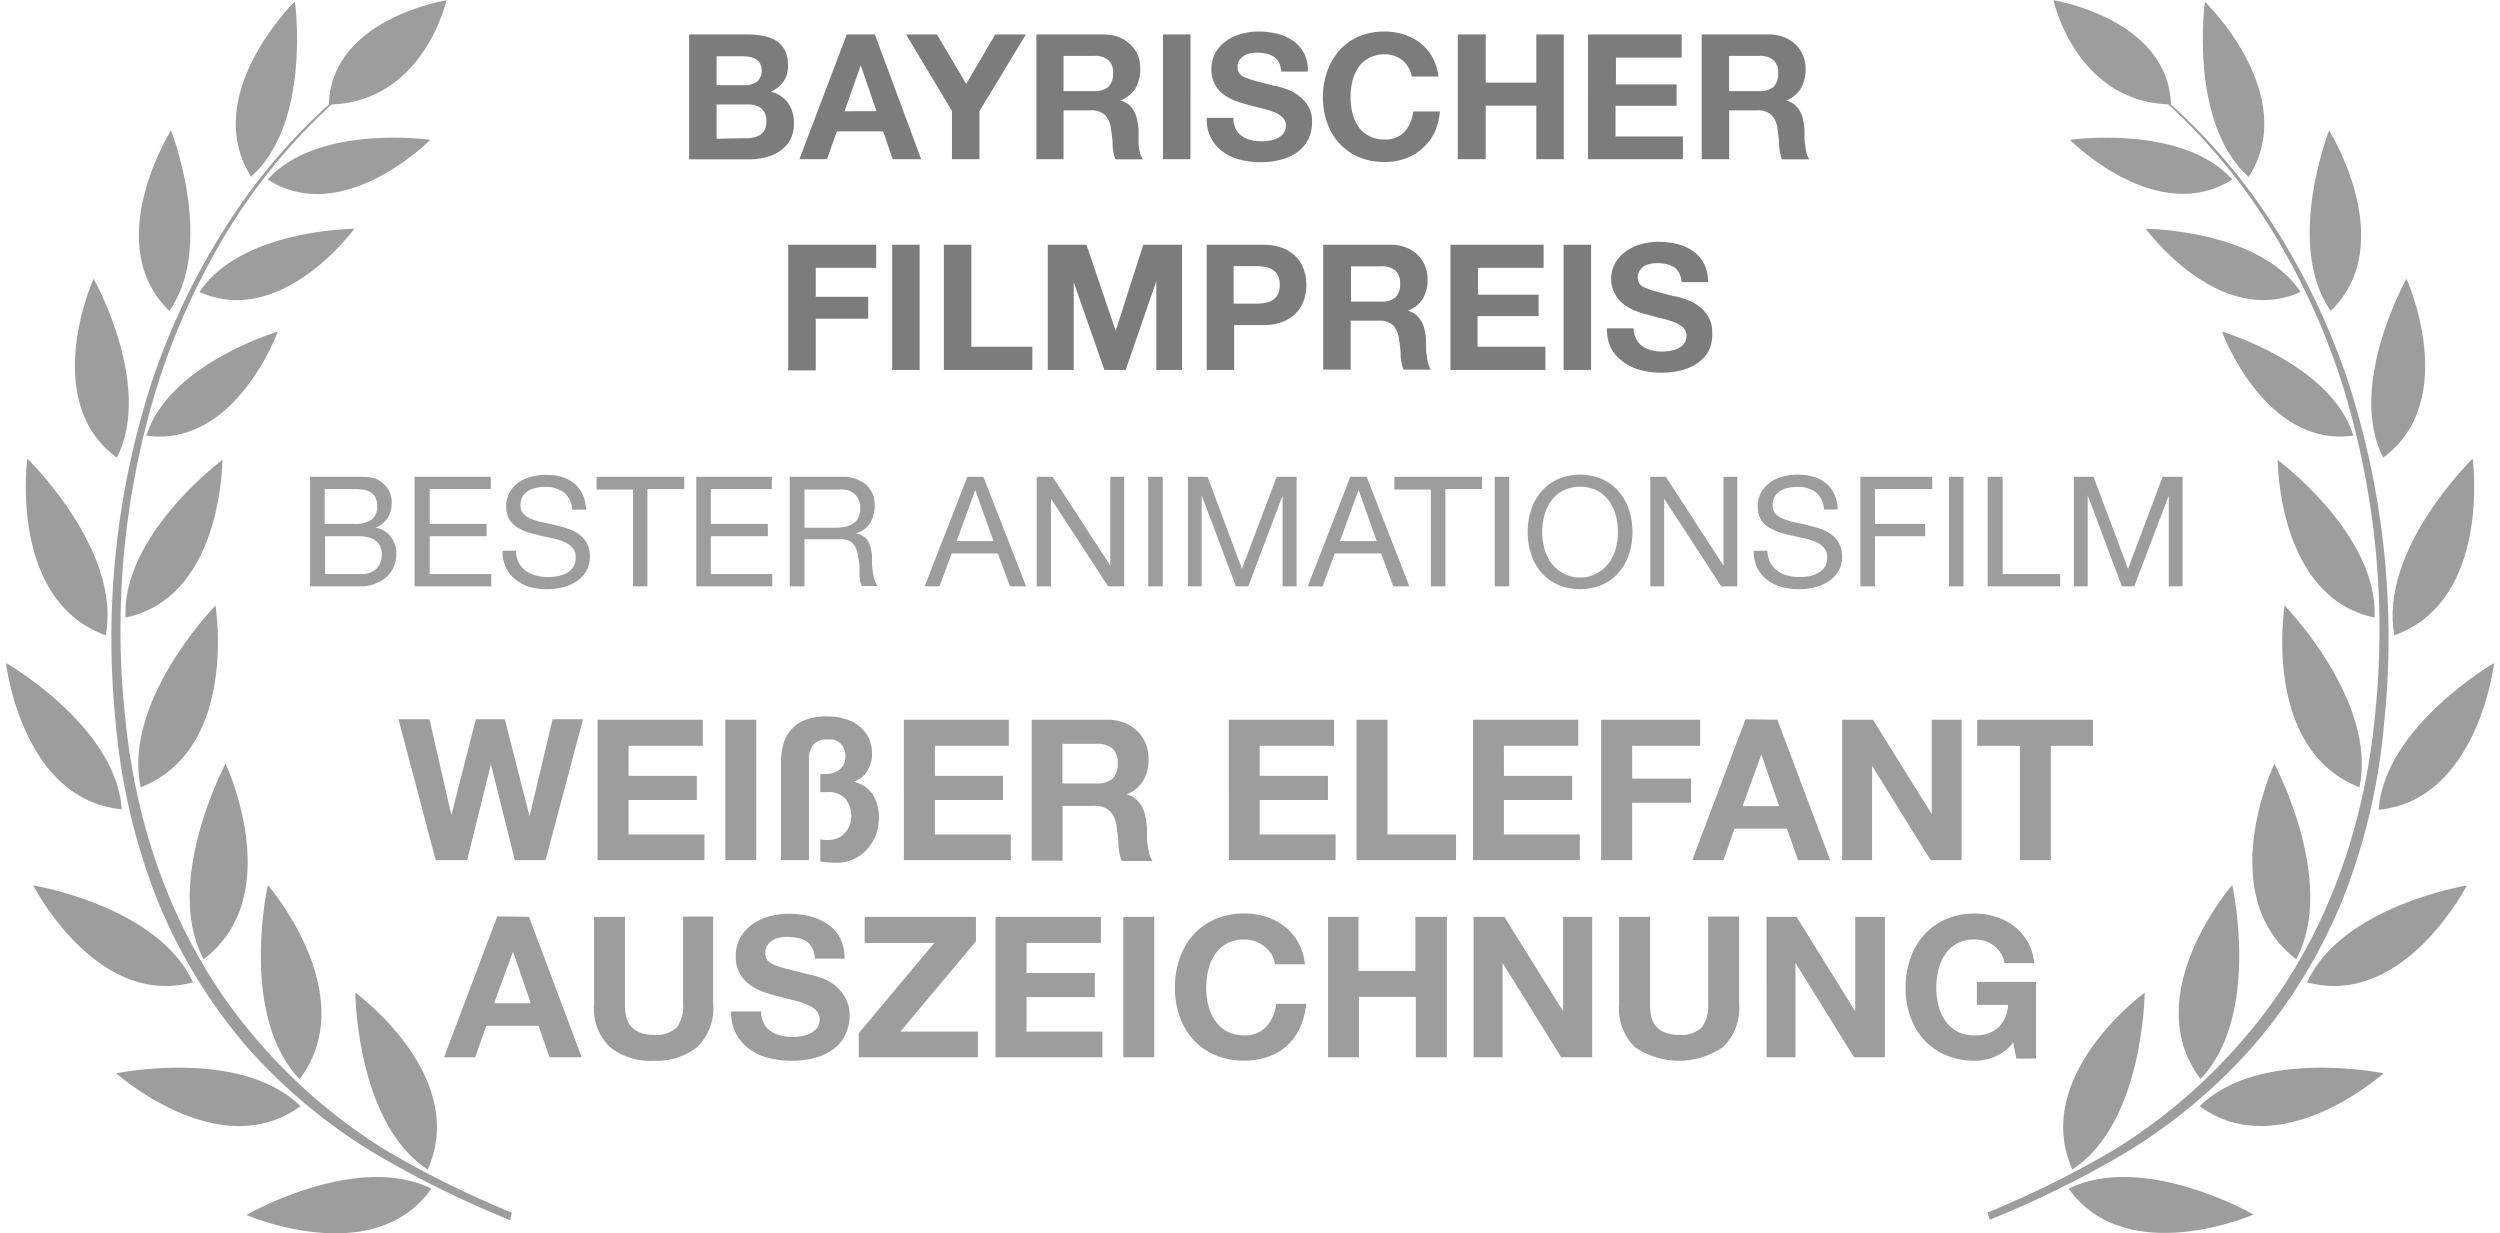
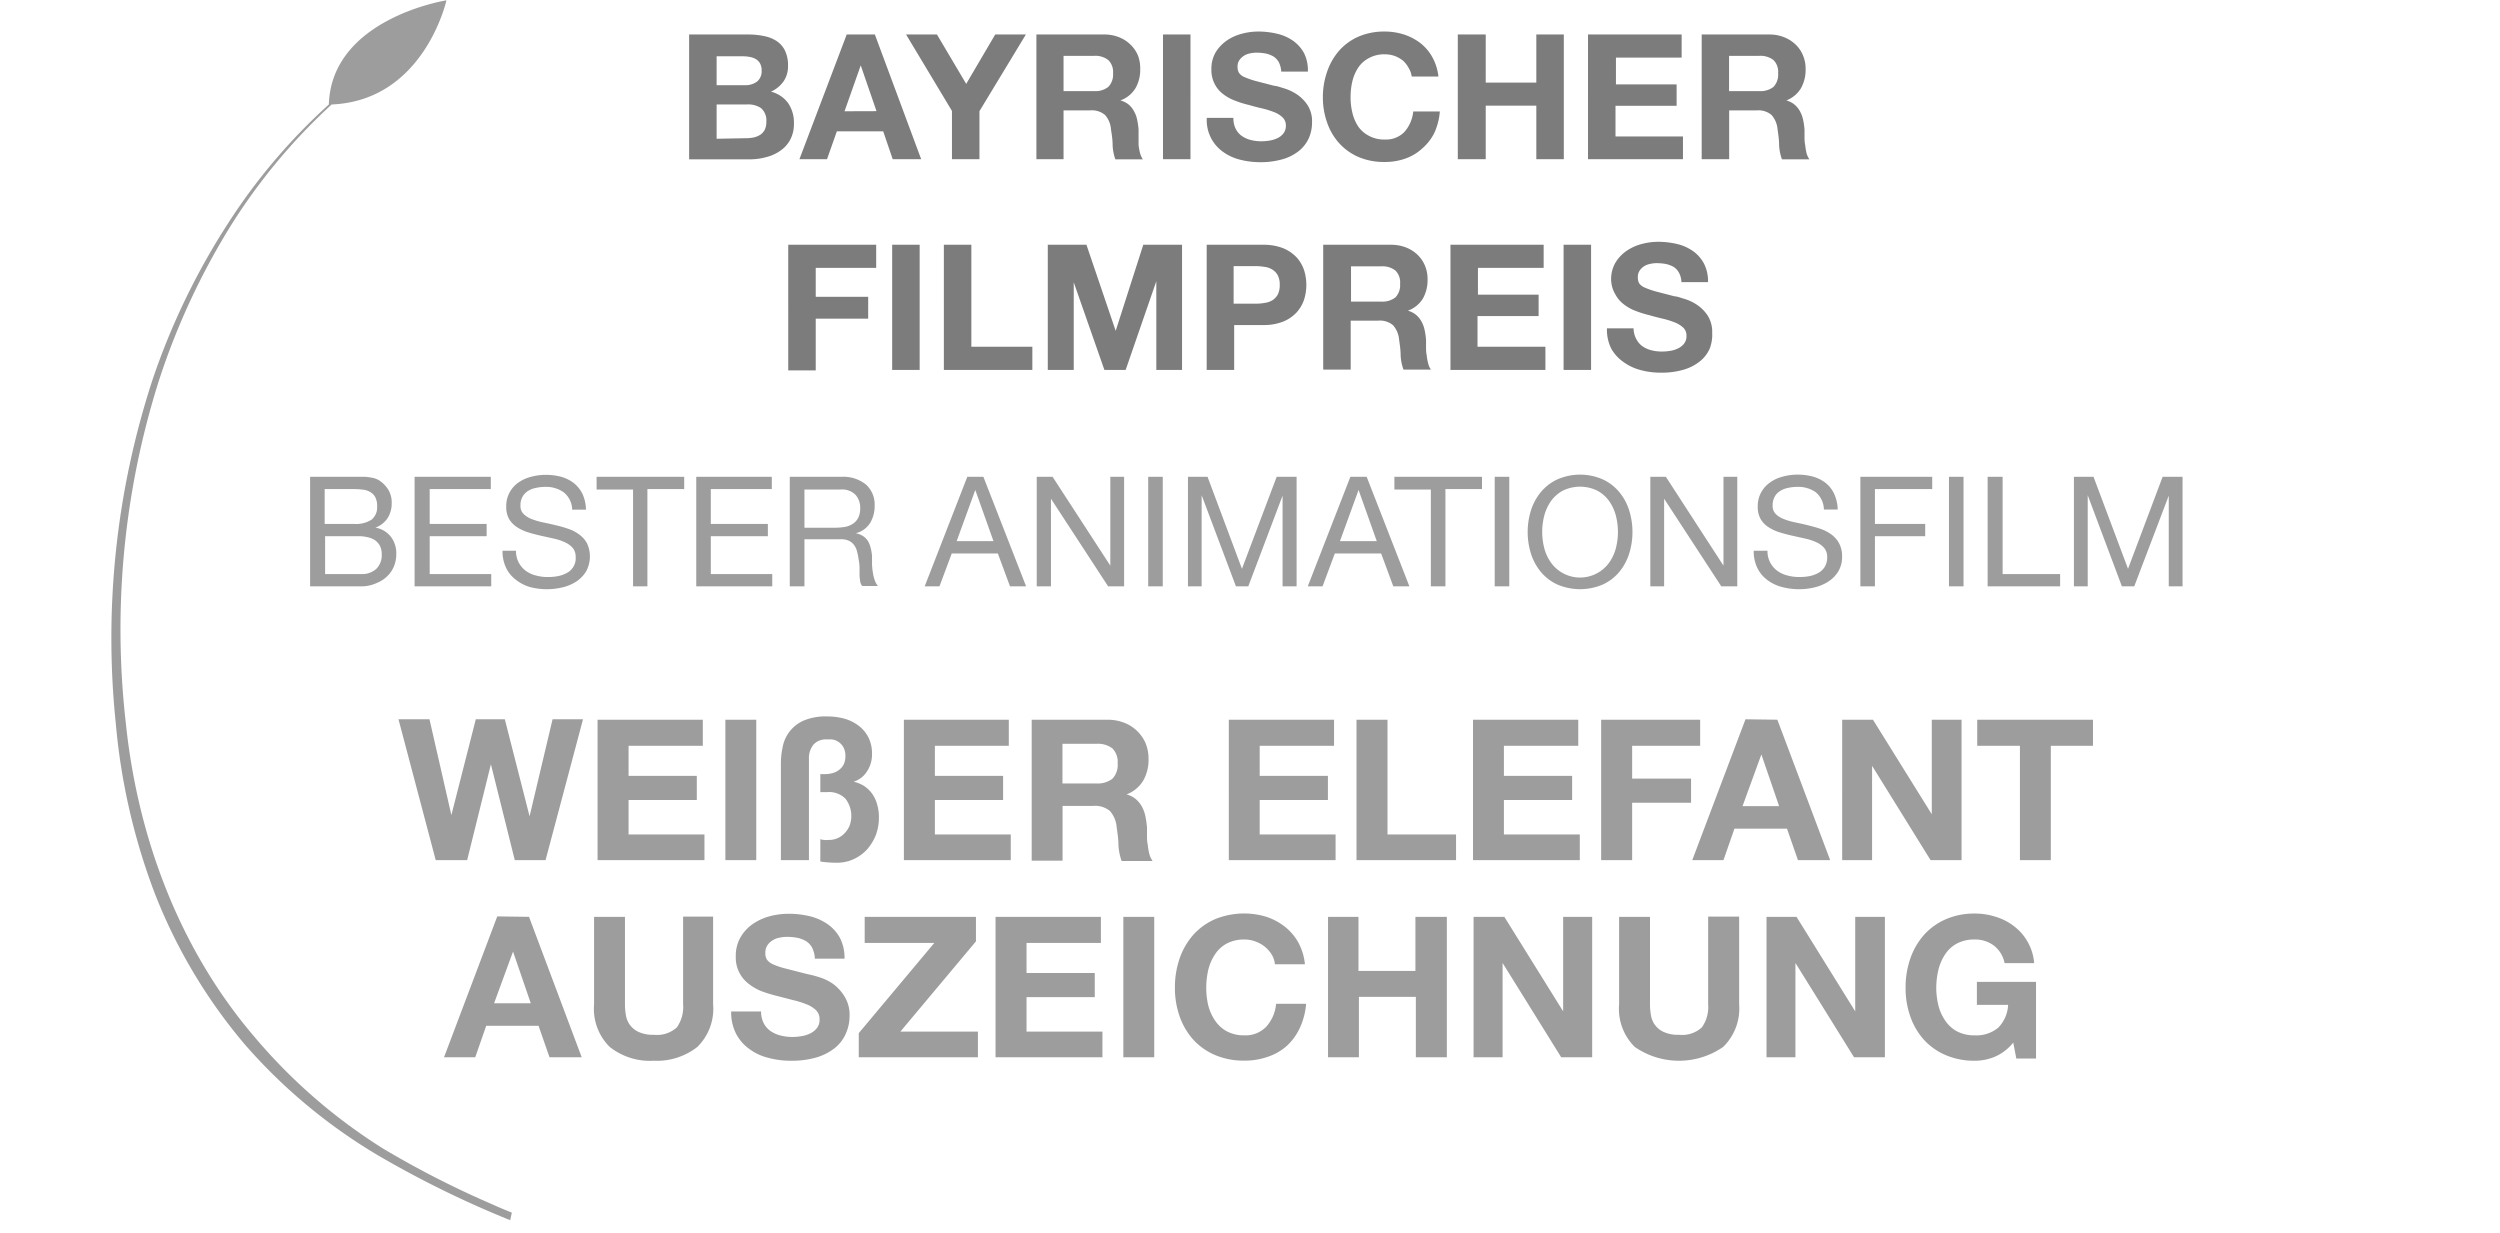
<svg xmlns="http://www.w3.org/2000/svg" id="Ebene_1" data-name="Ebene 1" viewBox="0 0 227.19 112.62" width="150" height="74">
  <defs>
    <style>.cls-1{fill:#7c7c7c}.cls-2{fill:#9d9d9d}</style>
  </defs>
  <title>bayrischer-filmpreis</title>
  <path class="cls-1" d="M69.19 4.61a6.9 6.9 0 0 1 1.49.15 3.13 3.13 0 0 1 1.15.47 2.16 2.16 0 0 1 .74.87 3 3 0 0 1 .27 1.34 2.42 2.42 0 0 1-.4 1.44 2.79 2.79 0 0 1-1.16.95 2.76 2.76 0 0 1 1.58 1.06 3.15 3.15 0 0 1 .52 1.83 3.08 3.08 0 0 1-.34 1.5 2.8 2.8 0 0 1-.9 1 3.76 3.76 0 0 1-1.3.59 5.7 5.7 0 0 1-1.49.2h-5.54V4.61zm-.32 4.63A1.82 1.82 0 0 0 70 8.92a1.21 1.21 0 0 0 .43-1 1.29 1.29 0 0 0-.14-.66 1.12 1.12 0 0 0-.38-.4 1.62 1.62 0 0 0-.56-.2 3.31 3.31 0 0 0-.64-.06h-2.39v2.64zm.13 4.84a3.29 3.29 0 0 0 .71-.07 1.83 1.83 0 0 0 .59-.24 1.28 1.28 0 0 0 .41-.45 1.62 1.62 0 0 0 .15-.74 1.48 1.48 0 0 0-.5-1.26 2.12 2.12 0 0 0-1.3-.32h-2.74v3.13zm11.77-9.47L85 16h-2.6l-.87-2.55H77.3L76.4 16h-2.52L78.2 4.61zm.15 7l-1.44-4.18L78 11.62zm2.7-7h2.82l2.67 4.51 2.65-4.51h2.8l-4.24 7V16h-2.51v-4.41zm18.06 0a3.59 3.59 0 0 1 1.39.25 3.17 3.17 0 0 1 1.05.68 3 3 0 0 1 .68 1 3.31 3.31 0 0 1 .2 1.22 3.36 3.36 0 0 1-.43 1.75 2.67 2.67 0 0 1-1.38 1.12 2.07 2.07 0 0 1 .77.39 2.14 2.14 0 0 1 .49.63 2.56 2.56 0 0 1 .28.79 6.35 6.35 0 0 1 .12.86v1.39a5.27 5.27 0 0 0 .13.73 1.88 1.88 0 0 0 .26.59h-2.51a4.42 4.42 0 0 1-.25-1.3c0-.5-.08-1-.15-1.44a2.21 2.21 0 0 0-.54-1.31 1.86 1.86 0 0 0-1.36-.42H98V16h-2.48V4.61zm-.89 5.17a1.91 1.91 0 0 0 1.29-.38 1.61 1.61 0 0 0 .44-1.25 1.51 1.51 0 0 0-.44-1.21 1.91 1.91 0 0 0-1.29-.38H98v3.22zm8.8-5.17V16h-2.51V4.61zm4.13 8.61a1.74 1.74 0 0 0 .55.65 2.51 2.51 0 0 0 .81.37 3.77 3.77 0 0 0 1 .12 4.76 4.76 0 0 0 .72-.06 2.61 2.61 0 0 0 .72-.22 1.5 1.5 0 0 0 .56-.44 1.13 1.13 0 0 0 .22-.71 1 1 0 0 0-.3-.75 2.31 2.31 0 0 0-.77-.48 8.28 8.28 0 0 0-1.09-.34c-.41-.09-.82-.2-1.23-.32a8.64 8.64 0 0 1-1.25-.39 4 4 0 0 1-1.09-.6 2.65 2.65 0 0 1-.77-.92 2.75 2.75 0 0 1-.3-1.33 3 3 0 0 1 .37-1.53 3.53 3.53 0 0 1 1-1.08 4.17 4.17 0 0 1 1.38-.64 5.76 5.76 0 0 1 1.53-.21 7.43 7.43 0 0 1 1.72.2 4.26 4.26 0 0 1 1.47.65 3.36 3.36 0 0 1 1 1.14 3.54 3.54 0 0 1 .34 1.67h-2.43a2.25 2.25 0 0 0-.22-.85 1.47 1.47 0 0 0-.49-.53 2.37 2.37 0 0 0-.69-.27 4.65 4.65 0 0 0-.86-.08 2.54 2.54 0 0 0-.61.07 1.48 1.48 0 0 0-.55.22 1.42 1.42 0 0 0-.41.4 1 1 0 0 0-.16.61 1 1 0 0 0 .13.54 1.11 1.11 0 0 0 .5.39 7.74 7.74 0 0 0 1 .35l1.74.45c.21 0 .51.12.89.23a4.43 4.43 0 0 1 1.13.53 3.49 3.49 0 0 1 1 1 2.72 2.72 0 0 1 .41 1.57 3.53 3.53 0 0 1-.3 1.46 3.2 3.2 0 0 1-.91 1.16A4.22 4.22 0 0 1 118 16a7.14 7.14 0 0 1-2.06.27 7.4 7.4 0 0 1-1.83-.23 4.54 4.54 0 0 1-1.57-.73 3.54 3.54 0 0 1-1.46-3.09h2.43a2.09 2.09 0 0 0 .21 1zm15.79-5.56A2.59 2.59 0 0 0 129 7a3 3 0 0 0-.76-.43 2.68 2.68 0 0 0-.89-.15 2.89 2.89 0 0 0-1.44.33 2.63 2.63 0 0 0-1 .88 4 4 0 0 0-.54 1.26 6.32 6.32 0 0 0-.16 1.45 5.89 5.89 0 0 0 .16 1.4 3.9 3.9 0 0 0 .53 1.26 2.69 2.69 0 0 0 1 .87 2.89 2.89 0 0 0 1.44.33 2.32 2.32 0 0 0 1.8-.71 3.3 3.3 0 0 0 .79-1.85h2.43a5.83 5.83 0 0 1-.49 1.93 4.55 4.55 0 0 1-1.1 1.43 4.43 4.43 0 0 1-1.53.93 5.52 5.52 0 0 1-1.94.32 5.91 5.91 0 0 1-2.36-.45 5.18 5.18 0 0 1-1.77-1.26 5.42 5.42 0 0 1-1.1-1.88 6.82 6.82 0 0 1-.39-2.33 7 7 0 0 1 .39-2.33 5.7 5.7 0 0 1 1.1-1.92 5.1 5.1 0 0 1 1.77-1.28 5.91 5.91 0 0 1 2.36-.46 5.77 5.77 0 0 1 1.78.27 5.06 5.06 0 0 1 1.51.79 4.26 4.26 0 0 1 1.09 1.29 4.66 4.66 0 0 1 .55 1.76h-2.44a2 2 0 0 0-.28-.79zm7.04-3.05V9h4.62V4.61h2.51V16h-2.51v-4.89h-4.62V16H134V4.61zm17.89 0v2.11h-6v2.45h5.54v1.95h-5.58v2.8h6.16V16h-8.67V4.61zm7.98 0a3.57 3.57 0 0 1 1.38.25 3.22 3.22 0 0 1 1.06.68 2.93 2.93 0 0 1 .67 1 3.12 3.12 0 0 1 .23 1.22 3.46 3.46 0 0 1-.42 1.75 2.67 2.67 0 0 1-1.34 1.12 2.1 2.1 0 0 1 .76.39 2.18 2.18 0 0 1 .5.63 2.85 2.85 0 0 1 .28.79 6.35 6.35 0 0 1 .12.86v.64c0 .24 0 .5.06.75a5.3 5.3 0 0 0 .12.73 1.69 1.69 0 0 0 .27.59h-2.51a4.4 4.4 0 0 1-.26-1.3c0-.5-.08-1-.14-1.44a2.28 2.28 0 0 0-.55-1.31 1.85 1.85 0 0 0-1.36-.42h-2.51V16h-2.51V4.61zm-.9 5.17a1.94 1.94 0 0 0 1.3-.38 1.61 1.61 0 0 0 .43-1.25 1.51 1.51 0 0 0-.43-1.21 1.94 1.94 0 0 0-1.3-.38h-2.75v3.22zM80.89 23.81v2.11h-5.52v2.64h4.79v2h-4.79v4.72h-2.51V23.81zm3.97 0v11.43h-2.51V23.81zm4.72 0v9.31h5.57v2.12h-8.08V23.81zm10.51 0l2.67 7.86 2.52-7.86h3.54v11.43h-2.35v-8.1l-2.8 8.1h-1.94l-2.8-8v8h-2.37V23.81zm16.13 0a4.91 4.91 0 0 1 1.82.31 3.55 3.55 0 0 1 1.23.83 3.3 3.3 0 0 1 .69 1.17 4.48 4.48 0 0 1 0 2.71 3.3 3.3 0 0 1-.69 1.17 3.42 3.42 0 0 1-1.23.83 4.71 4.71 0 0 1-1.82.31h-2.64v4.1h-2.51V23.81zm-.69 5.38a4.43 4.43 0 0 0 .83-.07 1.92 1.92 0 0 0 .71-.24 1.53 1.53 0 0 0 .49-.52 1.89 1.89 0 0 0 .18-.88 1.83 1.83 0 0 0-.18-.88 1.37 1.37 0 0 0-.49-.52 1.76 1.76 0 0 0-.71-.25 5.46 5.46 0 0 0-.83-.07h-2v3.43zm12.37-5.38a3.77 3.77 0 0 1 1.38.25 3.22 3.22 0 0 1 1.06.68 2.93 2.93 0 0 1 .67 1 3.12 3.12 0 0 1 .23 1.22 3.46 3.46 0 0 1-.42 1.75 2.67 2.67 0 0 1-1.38 1.12 2 2 0 0 1 .76.39 2.18 2.18 0 0 1 .5.63 2.85 2.85 0 0 1 .28.79 6.35 6.35 0 0 1 .12.86v.64c0 .24 0 .5.06.75a4.11 4.11 0 0 0 .13.73 1.52 1.52 0 0 0 .26.59h-2.51a4.4 4.4 0 0 1-.26-1.3c0-.5-.08-1-.14-1.44a2.28 2.28 0 0 0-.55-1.31 1.85 1.85 0 0 0-1.36-.42h-2.51v4.47h-2.51v-11.4zM127 29a1.94 1.94 0 0 0 1.3-.38 1.61 1.61 0 0 0 .43-1.25 1.51 1.51 0 0 0-.43-1.21 1.94 1.94 0 0 0-1.3-.38h-2.75V29zm14.84-5.19v2.11h-6v2.45h5.54v1.95h-5.58v2.8h6.2v2.12h-8.67V23.81zm4.33 0v11.43h-2.51V23.81zm4.13 8.61a1.84 1.84 0 0 0 .55.65 2.51 2.51 0 0 0 .81.37 3.83 3.83 0 0 0 1 .12 4.76 4.76 0 0 0 .72-.06 2.42 2.42 0 0 0 .72-.22 1.5 1.5 0 0 0 .56-.44 1.08 1.08 0 0 0 .22-.71 1 1 0 0 0-.29-.75 2.47 2.47 0 0 0-.78-.48 7.83 7.83 0 0 0-1.09-.34c-.4-.09-.81-.2-1.23-.32a9.5 9.5 0 0 1-1.25-.39 4.05 4.05 0 0 1-1.08-.6 2.79 2.79 0 0 1-.78-.92A2.75 2.75 0 0 1 148 27a3 3 0 0 1 .38-1.53 3.49 3.49 0 0 1 1-1.08 4.36 4.36 0 0 1 1.38-.64 5.78 5.78 0 0 1 1.54-.21 7.5 7.5 0 0 1 1.72.2 4.21 4.21 0 0 1 1.46.65 3.28 3.28 0 0 1 1 1.14 3.54 3.54 0 0 1 .37 1.69h-2.43a1.93 1.93 0 0 0-.22-.85 1.45 1.45 0 0 0-.48-.53 2.55 2.55 0 0 0-.7-.27 4.57 4.57 0 0 0-.86-.08 2.46 2.46 0 0 0-.6.07 1.53 1.53 0 0 0-.56.22 1.39 1.39 0 0 0-.4.4 1 1 0 0 0-.16.61 1.08 1.08 0 0 0 .12.54 1.22 1.22 0 0 0 .51.39 7.74 7.74 0 0 0 1 .35l1.73.45c.22 0 .51.12.89.23a4.28 4.28 0 0 1 1.13.53 3.52 3.52 0 0 1 1 1 2.79 2.79 0 0 1 .41 1.57 3.54 3.54 0 0 1-.23 1.45 3.07 3.07 0 0 1-.9 1.16 4.27 4.27 0 0 1-1.49.76 7.1 7.1 0 0 1-2.06.27 7 7 0 0 1-1.83-.23 4.62 4.62 0 0 1-1.57-.73 3.66 3.66 0 0 1-1.15-1.26 3.86 3.86 0 0 1-.38-1.83h2.43a2.09 2.09 0 0 0 .25.98z" transform="translate(-1.43 -1.46)" />
  <path class="cls-2" d="M47.89 80l-2.18-8.75L43.54 80h-2.87l-3.4-12.86h2.83l2 8.75 2.23-8.75h2.65L49.24 76l2.1-8.86h2.78L50.7 80zm17.17-12.82v2.38h-6.78v2.75h6.23v2.2h-6.23v3.15h6.93V80h-9.76V67.18zm4.88 0V80h-2.82V67.18zm2.41 2.5a3.29 3.29 0 0 1 1.89-2.41 5.19 5.19 0 0 1 2.18-.39 6 6 0 0 1 1.55.2 3.9 3.9 0 0 1 1.31.64 3.14 3.14 0 0 1 .9 1.07 3.33 3.33 0 0 1 .33 1.54 2.78 2.78 0 0 1-.46 1.57 2.22 2.22 0 0 1-1.22.94 3.09 3.09 0 0 1 1 .42 3 3 0 0 1 .73.73A3.17 3.17 0 0 1 81 75a4 4 0 0 1 .14 1.1 4.54 4.54 0 0 1-.28 1.61 4.61 4.61 0 0 1-.78 1.29 3.87 3.87 0 0 1-1.24.91 3.68 3.68 0 0 1-1.57.33 10.53 10.53 0 0 1-1.48-.11v-2.04a1.53 1.53 0 0 0 .36.07 2.36 2.36 0 0 0 .38 0 2 2 0 0 0 .85-.17 1.9 1.9 0 0 0 .65-.47 2.14 2.14 0 0 0 .44-.69 2.57 2.57 0 0 0-.38-2.43 2.1 2.1 0 0 0-1.67-.61h-.63v-1.64h.4a2.74 2.74 0 0 0 .7-.09 1.68 1.68 0 0 0 .6-.29 1.49 1.49 0 0 0 .43-.5 1.66 1.66 0 0 0 .16-.72 1.68 1.68 0 0 0-.2-.89 1.44 1.44 0 0 0-.47-.48 1.35 1.35 0 0 0-.56-.2h-.5a1.49 1.49 0 0 0-1.19.48 1.94 1.94 0 0 0-.41 1.29V80h-2.56v-8.8a7.14 7.14 0 0 1 .16-1.52zM93 67.18v2.38h-6.75v2.75h6.23v2.2h-6.23v3.15h6.93V80h-9.76V67.18zm9 0a4.24 4.24 0 0 1 1.55.28 3.49 3.49 0 0 1 1.19.77 3.42 3.42 0 0 1 .76 1.12 3.72 3.72 0 0 1 .26 1.38 3.82 3.82 0 0 1-.48 2 3 3 0 0 1-1.53 1.27 2.13 2.13 0 0 1 .86.44 2.54 2.54 0 0 1 .56.7 3.23 3.23 0 0 1 .31.89 8.4 8.4 0 0 1 .14 1v.72c0 .28 0 .56.07.85a5.19 5.19 0 0 0 .14.82 2 2 0 0 0 .3.66h-2.83a5.39 5.39 0 0 1-.29-1.46c0-.57-.09-1.11-.16-1.62a2.54 2.54 0 0 0-.61-1.48 2.11 2.11 0 0 0-1.53-.47h-2.8v5h-2.82V67.18zM101 73a2.19 2.19 0 0 0 1.46-.43 1.82 1.82 0 0 0 .48-1.41 1.74 1.74 0 0 0-.48-1.36 2.19 2.19 0 0 0-1.46-.42h-3.1V73zm21.7-5.82v2.38h-6.79v2.75h6.23v2.2h-6.23v3.15h6.93V80h-9.75V67.18zm4.88 0v10.48h6.26V80h-9.09V67.18zm17.42 0v2.38h-6.79v2.75h6.23v2.2h-6.23v3.15h6.93V80h-9.75V67.18zm11.13 0v2.38h-6.21v3h5.38v2.2h-5.38V80h-2.83V67.18zm7.05 0L168 80h-2.94l-1-2.87h-4.8l-1 2.87h-2.85l4.86-12.86zm.16 7.89l-1.62-4.72-1.72 4.72zm8.57-7.89l5.37 8.63v-8.63H180V80h-2.83l-5.34-8.61V80h-2.73V67.18zm9.52 2.38v-2.38H192v2.38h-3.85V80h-2.82V69.56zM49.19 85.18L54 98h-2.94l-1-2.87h-4.78l-1 2.87h-2.85l4.86-12.86zm.16 7.89l-1.62-4.72L46 93.07zm15.21 3.99a6 6 0 0 1-4 1.26 5.91 5.91 0 0 1-4-1.26 4.88 4.88 0 0 1-1.43-3.88v-8h2.82v8a5.77 5.77 0 0 0 .09 1 2 2 0 0 0 1.18 1.52 3.12 3.12 0 0 0 1.38.25 2.66 2.66 0 0 0 2.09-.68 3.22 3.22 0 0 0 .57-2.11v-8H66v8a4.89 4.89 0 0 1-1.44 3.9zm6.05-2.19a2 2 0 0 0 .62.73 2.81 2.81 0 0 0 .91.41 4.32 4.32 0 0 0 1.08.14 4.75 4.75 0 0 0 .81-.07 2.72 2.72 0 0 0 .81-.24 1.79 1.79 0 0 0 .63-.49 1.24 1.24 0 0 0 .25-.81 1.12 1.12 0 0 0-.33-.84 2.53 2.53 0 0 0-.88-.54 8 8 0 0 0-1.22-.38l-1.39-.36a13.38 13.38 0 0 1-1.4-.42 4.52 4.52 0 0 1-1.22-.68 3 3 0 0 1-1.21-2.53 3.37 3.37 0 0 1 .42-1.72 3.81 3.81 0 0 1 1.11-1.22 5 5 0 0 1 1.55-.72 6.8 6.8 0 0 1 1.73-.23 8.16 8.16 0 0 1 1.93.22 4.94 4.94 0 0 1 1.65.73 3.72 3.72 0 0 1 1.14 1.29A4 4 0 0 1 78 89h-2.71a2.37 2.37 0 0 0-.25-1 1.54 1.54 0 0 0-.54-.59 2.42 2.42 0 0 0-.79-.31 4.75 4.75 0 0 0-1-.09 3.08 3.08 0 0 0-.68.08 1.62 1.62 0 0 0-.62.25 1.52 1.52 0 0 0-.46.45 1.21 1.21 0 0 0-.18.68 1.1 1.1 0 0 0 .14.61 1.37 1.37 0 0 0 .57.44 7.18 7.18 0 0 0 1.17.39l2 .51a8.86 8.86 0 0 1 1 .26 4.57 4.57 0 0 1 1.27.6A4 4 0 0 1 78 92.45a3.18 3.18 0 0 1 .46 1.77 3.92 3.92 0 0 1-.35 1.64 3.43 3.43 0 0 1-1 1.3 4.93 4.93 0 0 1-1.68.86 8 8 0 0 1-2.31.3 7.81 7.81 0 0 1-2.06-.26 4.84 4.84 0 0 1-1.76-.82 3.9 3.9 0 0 1-1.22-1.42 4.25 4.25 0 0 1-.43-2h2.73a2.32 2.32 0 0 0 .23 1.05zm15.59-7.31h-6.36v-2.38H90v2.24l-6.9 8.24h7.08V98H79.3v-2.2zm15.21-2.38v2.38h-6.79v2.75h6.23v2.2h-6.23v3.15h6.93V98h-9.76V85.18zm4.87 0V98h-2.82V85.18zM117 88.61a3 3 0 0 0-.63-.71 2.94 2.94 0 0 0-.85-.47 2.81 2.81 0 0 0-1-.18 3.34 3.34 0 0 0-1.62.37 3 3 0 0 0-1.08 1 4.43 4.43 0 0 0-.61 1.42 7.27 7.27 0 0 0-.18 1.63 6.9 6.9 0 0 0 .18 1.58 4.3 4.3 0 0 0 .61 1.38 3.1 3.1 0 0 0 1.08 1 3.34 3.34 0 0 0 1.62.37 2.6 2.6 0 0 0 2-.8 3.61 3.61 0 0 0 .89-2.08h2.74a6.42 6.42 0 0 1-.56 2.17 5.14 5.14 0 0 1-1.19 1.66 4.93 4.93 0 0 1-1.72 1 6.39 6.39 0 0 1-2.18.36 6.64 6.64 0 0 1-2.66-.51 5.72 5.72 0 0 1-2-1.41 6.31 6.31 0 0 1-1.24-2.12 7.7 7.7 0 0 1-.43-2.62 8 8 0 0 1 .43-2.67 6.45 6.45 0 0 1 1.24-2.15 5.79 5.79 0 0 1 2-1.44 7 7 0 0 1 4.66-.22 5.65 5.65 0 0 1 1.7.9 4.9 4.9 0 0 1 1.23 1.44 5.22 5.22 0 0 1 .61 2h-2.74a2.17 2.17 0 0 0-.3-.9zm7.93-3.43v4.94h5.2v-4.94H133V98h-2.83v-5.51h-5.2V98h-2.82V85.18zm13.32 0l5.37 8.63v-8.63h2.65V98h-2.83l-5.35-8.61V98h-2.65V85.18zm19.98 11.88a7.09 7.09 0 0 1-8.07 0 4.88 4.88 0 0 1-1.43-3.88v-8h2.82v8a5.77 5.77 0 0 0 .09 1 2 2 0 0 0 1.18 1.52 3.12 3.12 0 0 0 1.38.25 2.66 2.66 0 0 0 2.09-.68 3.22 3.22 0 0 0 .57-2.11v-8h2.83v8a4.89 4.89 0 0 1-1.46 3.9zm6.7-11.88l5.36 8.63v-8.63H173V98h-2.82l-5.35-8.61V98h-2.64V85.18zm18.14 12.76a4.68 4.68 0 0 1-1.85.38 6.64 6.64 0 0 1-2.66-.51 5.72 5.72 0 0 1-2-1.41 6.31 6.31 0 0 1-1.24-2.12 7.7 7.7 0 0 1-.43-2.62 8 8 0 0 1 .43-2.67 6.45 6.45 0 0 1 1.24-2.15 5.79 5.79 0 0 1 2-1.44 6.48 6.48 0 0 1 2.66-.52 6.11 6.11 0 0 1 1.91.3 5.17 5.17 0 0 1 1.68.87 4.7 4.7 0 0 1 1.82 3.36h-2.7a2.66 2.66 0 0 0-1-1.62 2.82 2.82 0 0 0-1.74-.54 3.34 3.34 0 0 0-1.62.37 3 3 0 0 0-1.08 1 4.43 4.43 0 0 0-.61 1.42 7.27 7.27 0 0 0-.19 1.63 6.9 6.9 0 0 0 .19 1.58 4.3 4.3 0 0 0 .61 1.38 3.1 3.1 0 0 0 1.08 1 3.34 3.34 0 0 0 1.62.37 3.1 3.1 0 0 0 2.17-.71 3.16 3.16 0 0 0 .89-2.07h-2.85v-2.1h5.4v7H185l-.28-1.46a4.31 4.31 0 0 1-1.65 1.28zM32.83 45h1.43a6.52 6.52 0 0 1 .68.1 1.9 1.9 0 0 1 .54.21 2.7 2.7 0 0 1 .83.82 2.23 2.23 0 0 1 .34 1.27 2.5 2.5 0 0 1-.38 1.38 2.32 2.32 0 0 1-1.1.86 2.28 2.28 0 0 1 1.41.84 2.49 2.49 0 0 1 .49 1.57 3 3 0 0 1-.19 1.06 2.64 2.64 0 0 1-.59.92 2.84 2.84 0 0 1-.95.64A3.33 3.33 0 0 1 34 55h-4.8V45zm.36 4.3a2.63 2.63 0 0 0 1.64-.4 1.46 1.46 0 0 0 .49-1.2 1.7 1.7 0 0 0-.17-.84 1.16 1.16 0 0 0-.46-.47 1.61 1.61 0 0 0-.68-.22 7 7 0 0 0-.82-.05h-2.66v3.18zm.68 4.58a1.93 1.93 0 0 0 1.38-.48 1.75 1.75 0 0 0 .49-1.32 1.67 1.67 0 0 0-.18-.81 1.47 1.47 0 0 0-.48-.51 2.08 2.08 0 0 0-.7-.26 3.59 3.59 0 0 0-.81-.08h-3v3.46zM45.7 45v1.12h-5.58v3.18h5.2v1.12h-5.2v3.46h5.62V55h-7V45zm6.65 1.41a2.76 2.76 0 0 0-1.7-.49 3.75 3.75 0 0 0-.82.09 2.06 2.06 0 0 0-.73.28 1.47 1.47 0 0 0-.5.52 1.58 1.58 0 0 0-.19.82 1 1 0 0 0 .27.75 2.14 2.14 0 0 0 .73.47 6.62 6.62 0 0 0 1 .3c.38.08.77.16 1.17.26a11.22 11.22 0 0 1 1.17.33 3.54 3.54 0 0 1 1 .51 2.48 2.48 0 0 1 .73.81 2.86 2.86 0 0 1-.09 2.6 3 3 0 0 1-.91.92 4 4 0 0 1-1.26.52 6.08 6.08 0 0 1-3-.05 3.9 3.9 0 0 1-1.22-.64 3 3 0 0 1-.9-1.09 3.49 3.49 0 0 1-.33-1.57H48a2.27 2.27 0 0 0 .25 1.08 2.32 2.32 0 0 0 .64.75 2.65 2.65 0 0 0 .93.43 4 4 0 0 0 1.1.14 4.63 4.63 0 0 0 .9-.08 2.75 2.75 0 0 0 .82-.29 1.51 1.51 0 0 0 .81-1.45 1.28 1.28 0 0 0-.27-.84 2.1 2.1 0 0 0-.73-.52 4.79 4.79 0 0 0-1-.33l-1.17-.26c-.4-.09-.79-.19-1.17-.31a4.19 4.19 0 0 1-1-.46 2.34 2.34 0 0 1-.73-.74 2.19 2.19 0 0 1-.27-1.14 2.59 2.59 0 0 1 .31-1.31 2.65 2.65 0 0 1 .82-.91 3.51 3.51 0 0 1 1.13-.51 5 5 0 0 1 1.34-.18 5.44 5.44 0 0 1 1.43.18 3.46 3.46 0 0 1 1.15.58 2.92 2.92 0 0 1 .79 1 3.63 3.63 0 0 1 .31 1.42h-1.26a2.07 2.07 0 0 0-.78-1.59zm3.01-.25V45h8v1.12H60V55h-1.31v-8.84zm16-1.16v1.12h-5.57v3.18H71v1.12h-5.21v3.46h5.61V55h-6.94V45zm6.35 0a3.29 3.29 0 0 1 2.24.7 2.44 2.44 0 0 1 .8 1.92 3 3 0 0 1-.41 1.59 2.15 2.15 0 0 1-1.32.94 1.87 1.87 0 0 1 .7.28 1.51 1.51 0 0 1 .44.47 2.21 2.21 0 0 1 .23.61 3.94 3.94 0 0 1 .12.7v.74a6 6 0 0 0 .07.74 4 4 0 0 0 .16.7 1.8 1.8 0 0 0 .31.58h-1.43a.82.82 0 0 1-.19-.42 5.07 5.07 0 0 1-.06-.6v-.71a4.53 4.53 0 0 0-.09-.74 5 5 0 0 0-.14-.69 1.49 1.49 0 0 0-.26-.57 1.26 1.26 0 0 0-.48-.4 1.7 1.7 0 0 0-.78-.14h-3.28V55H73V45zm.29 4.58a1.93 1.93 0 0 0 .74-.28 1.37 1.37 0 0 0 .5-.54 1.81 1.81 0 0 0 .19-.89 1.77 1.77 0 0 0-.43-1.23 1.72 1.72 0 0 0-1.36-.48h-3.3v3.49h2.77a6.15 6.15 0 0 0 .89-.07zM90.68 45l3.9 10h-1.47L92 52h-4.21l-1.12 3h-1.35l3.89-10zm.92 5.87l-1.66-4.67-1.7 4.67zM97 45l5.27 8.11V45h1.26v10h-1.46l-5.22-8v8h-1.3V45zm10.06 0v10h-1.33V45zm4.09 0l3.14 8.4 3.17-8.4h1.82v10H118v-8.28L114.87 55h-1.13l-3.13-8.32V55h-1.25V45zm14.53 0l3.9 10h-1.47L127 52h-4.23l-1.12 3h-1.35l3.89-10zm.92 5.87l-1.66-4.67-1.7 4.67zm1.61-4.71V45h8v1.12h-3.34V55h-1.33v-8.84zM138.7 45v10h-1.33V45zm1.98 3.07a4.9 4.9 0 0 1 .9-1.67 4.32 4.32 0 0 1 1.5-1.16 5.16 5.16 0 0 1 4.17 0 4.32 4.32 0 0 1 1.5 1.16 4.9 4.9 0 0 1 .9 1.67 6.62 6.62 0 0 1 0 3.94 5 5 0 0 1-.9 1.67 4.3 4.3 0 0 1-1.5 1.15 5.27 5.27 0 0 1-4.17 0 4.3 4.3 0 0 1-1.5-1.15 5 5 0 0 1-.9-1.67 6.62 6.62 0 0 1 0-3.94zm1.22 3.46a4 4 0 0 0 .62 1.32 3.27 3.27 0 0 0 5.29 0 4 4 0 0 0 .62-1.32 5.94 5.94 0 0 0 0-3 4.16 4.16 0 0 0-.62-1.33 3.17 3.17 0 0 0-1.08-.94 3.58 3.58 0 0 0-3.13 0 3.17 3.17 0 0 0-1.08.94 4.16 4.16 0 0 0-.62 1.33 5.94 5.94 0 0 0 0 3zM153 45l5.26 8.11V45h1.26v10h-1.46l-5.22-8v8h-1.26V45zm13.69 1.41a2.76 2.76 0 0 0-1.7-.49 3.84 3.84 0 0 0-.83.09 2.08 2.08 0 0 0-.72.28 1.39 1.39 0 0 0-.5.52 1.58 1.58 0 0 0-.19.82 1 1 0 0 0 .27.75 2 2 0 0 0 .73.47 6.31 6.31 0 0 0 1 .3c.38.08.77.16 1.17.26s.78.2 1.17.33a3.67 3.67 0 0 1 1 .51 2.34 2.34 0 0 1 .72.81 2.43 2.43 0 0 1 .28 1.23 2.52 2.52 0 0 1-.36 1.37 2.89 2.89 0 0 1-.92.92 4 4 0 0 1-1.25.52 6.08 6.08 0 0 1-3-.05 3.73 3.73 0 0 1-1.31-.64 3 3 0 0 1-.9-1.09 3.49 3.49 0 0 1-.33-1.57h1.26a2.16 2.16 0 0 0 .25 1.08 2.21 2.21 0 0 0 .64.75 2.65 2.65 0 0 0 .93.43 4 4 0 0 0 1.09.14 4.73 4.73 0 0 0 .91-.08 2.6 2.6 0 0 0 .81-.29 1.56 1.56 0 0 0 .59-.55 1.62 1.62 0 0 0 .23-.9 1.24 1.24 0 0 0-.28-.84 2 2 0 0 0-.72-.52 5 5 0 0 0-1-.33l-1.17-.26c-.4-.09-.79-.19-1.17-.31a4 4 0 0 1-1-.46 2.24 2.24 0 0 1-.73-.74 2.19 2.19 0 0 1-.27-1.14 2.59 2.59 0 0 1 .31-1.31 2.65 2.65 0 0 1 .82-.91 3.42 3.42 0 0 1 1.16-.53 5 5 0 0 1 1.32-.18 5.38 5.38 0 0 1 1.43.18 3.42 3.42 0 0 1 1.16.58 2.78 2.78 0 0 1 .78 1 3.63 3.63 0 0 1 .32 1.43h-1.26a2.11 2.11 0 0 0-.74-1.58zM177.32 45v1.12h-5.23v3.18h4.59v1.12h-4.59V55h-1.33V45zm2.86 0v10h-1.33V45zm3.57 0v8.88H189V55h-6.62V45zm8.3 0l3.15 8.4 3.16-8.4h1.82v10h-1.26v-8.28L195.77 55h-1.13l-3.12-8.32V55h-1.26V45z" transform="translate(-1.43 -1.46)" />
  <path class="cls-2" d="M47.62 112.19c-.6-.24-1.2-.49-1.79-.76a85.93 85.93 0 0 1-10-5.11 50.34 50.34 0 0 1-11.77-10.25c-6.82-8-10.62-18.2-11.69-28.61a75.27 75.27 0 0 1 3-31.17A64.85 64.85 0 0 1 22 22a53.7 53.7 0 0 1 9.17-11c8.45-.35 10.48-9.51 10.48-9.51S31.16 3.13 30.91 11a53.89 53.89 0 0 0-9.2 10.85 63.86 63.86 0 0 0-6.9 14.29 75.84 75.84 0 0 0-3.35 31.42 57.83 57.83 0 0 0 3.58 15.54 48.72 48.72 0 0 0 8.17 13.7A49.77 49.77 0 0 0 35.47 107a92.67 92.67 0 0 0 12 5.88" transform="translate(-1.43 -1.46)" />
-   <path class="cls-2" d="M23.81 17.59c5.54-4.91 4-16 4-16s-8.71 8.52-4 16zm1.52.26c6.89 4.42 14.84-3.62 14.84-3.62s-10.27-1.47-14.84 3.62zM19.1 28.12c7.49 3.36 14.14-5.77 14.14-5.77s-10.36.06-14.14 5.77zm7.15 3.62s-9.95 2.95-12 9.5c8.15 1.13 12-9.5 12-9.5zm-5.06 11.72S12 50.3 12.35 57.85c8.86-1.85 8.84-14.39 8.84-14.39zm-.63 13.29s-8.51 8.73-6.83 16.6c8.96-3.5 6.83-16.6 6.83-16.6zm-1.08 32.3c7.67-5.82 2-17.85 2-17.85s-5.76 10.8-2 17.85zM28.24 100c5.8-7.69-2.9-17.72-2.9-17.72s-2.66 11.9 2.9 17.72zm11.7 8.25c3.82-8.55-6.61-16.15-6.61-16.15s.08 11.9 6.61 16.15zm-23.59-78.4c4.23-6.06.15-16.48.15-16.48s-6.5 10.32-.15 16.48zm-4.8 13.4c3.37-6.59-2.12-16.34-2.12-16.34s-5 11.09 2.12 16.34zm-1.01 16.22C12 51.69 3.38 43.34 3.38 43.34s-1.75 12.94 7.16 16.13zM12 75.36C11.48 67.74 1.43 62 1.43 62S2.86 74.49 12 75.36zm-8.08 6.95s5.75 11.25 14.58 8.85c-3.16-6.97-14.58-8.85-14.58-8.85zm7.59 17.16s9.42 8.41 16.81 3c-5.46-5.36-16.81-3-16.81-3zm11.88 12.93S35 117.46 40.28 110c-6.85-3.38-16.89 2.4-16.89 2.4zm159.18.44a92.17 92.17 0 0 0 12-5.88 49.77 49.77 0 0 0 12.23-10.18 48.45 48.45 0 0 0 8.2-13.7 57.08 57.08 0 0 0 3.58-15.54 75.83 75.83 0 0 0-3.34-31.42 63.86 63.86 0 0 0-6.9-14.29A54.22 54.22 0 0 0 199.12 11c-.26-7.85-10.73-9.52-10.73-9.52s2 9.16 10.48 9.51a53.34 53.34 0 0 1 9.16 11 64.43 64.43 0 0 1 6.65 14.28 75.43 75.43 0 0 1 3 31.17c-1.07 10.41-4.87 20.65-11.69 28.61a50.34 50.34 0 0 1-11.81 10.25 85.93 85.93 0 0 1-10 5.11c-.6.27-1.19.52-1.8.76" transform="translate(-1.43 -1.46)" />
-   <path class="cls-2" d="M202.22 1.62s-1.52 11.06 4 16c4.78-7.51-4-16-4-16zm-12.33 12.61s7.94 8 14.83 3.62c-4.56-5.09-14.83-3.62-14.83-3.62zm6.93 8.12s6.65 9.13 14.14 5.77c-3.78-5.71-14.14-5.77-14.14-5.77zm18.96 18.89c-2-6.55-12-9.5-12-9.5s3.88 10.63 12 9.5zm1.93 16.61c.38-7.55-8.84-14.39-8.84-14.39s-.03 12.54 8.84 14.39zm-1.38 15.5c1.68-7.87-6.83-16.6-6.83-16.6s-2.13 13.1 6.83 16.6zm-7.77-2.15s-5.65 12 2 17.85c3.78-7.05-2-17.85-2-17.85zm-3.84 11.07s-8.7 10-2.9 17.72c5.56-5.81 2.9-17.72 2.9-17.72zm-8 9.83s-10.42 7.6-6.6 16.15c6.53-4.25 6.6-16.15 6.6-16.15zm16.84-78.73s-4.08 10.42.15 16.48c6.34-6.16-.15-16.48-.15-16.48zm7.07 13.54s-5.49 9.75-2.13 16.34c7.13-5.25 2.13-16.34 2.13-16.34zm6.04 16.43s-8.59 8.35-7.15 16.13c8.91-3.19 7.15-16.13 7.15-16.13zM228.63 62s-10 5.79-10.55 13.41c9.11-.92 10.55-13.41 10.55-13.41zm-17.08 29.16c8.84 2.4 14.59-8.85 14.59-8.85s-11.43 1.88-14.59 8.85zm-9.81 11.31c7.39 5.41 16.8-3 16.8-3s-11.35-2.36-16.8 3zM189.78 110c5.31 7.42 16.89 2.36 16.89 2.36s-10.04-5.74-16.89-2.36z" transform="translate(-1.43 -1.46)" />
</svg>